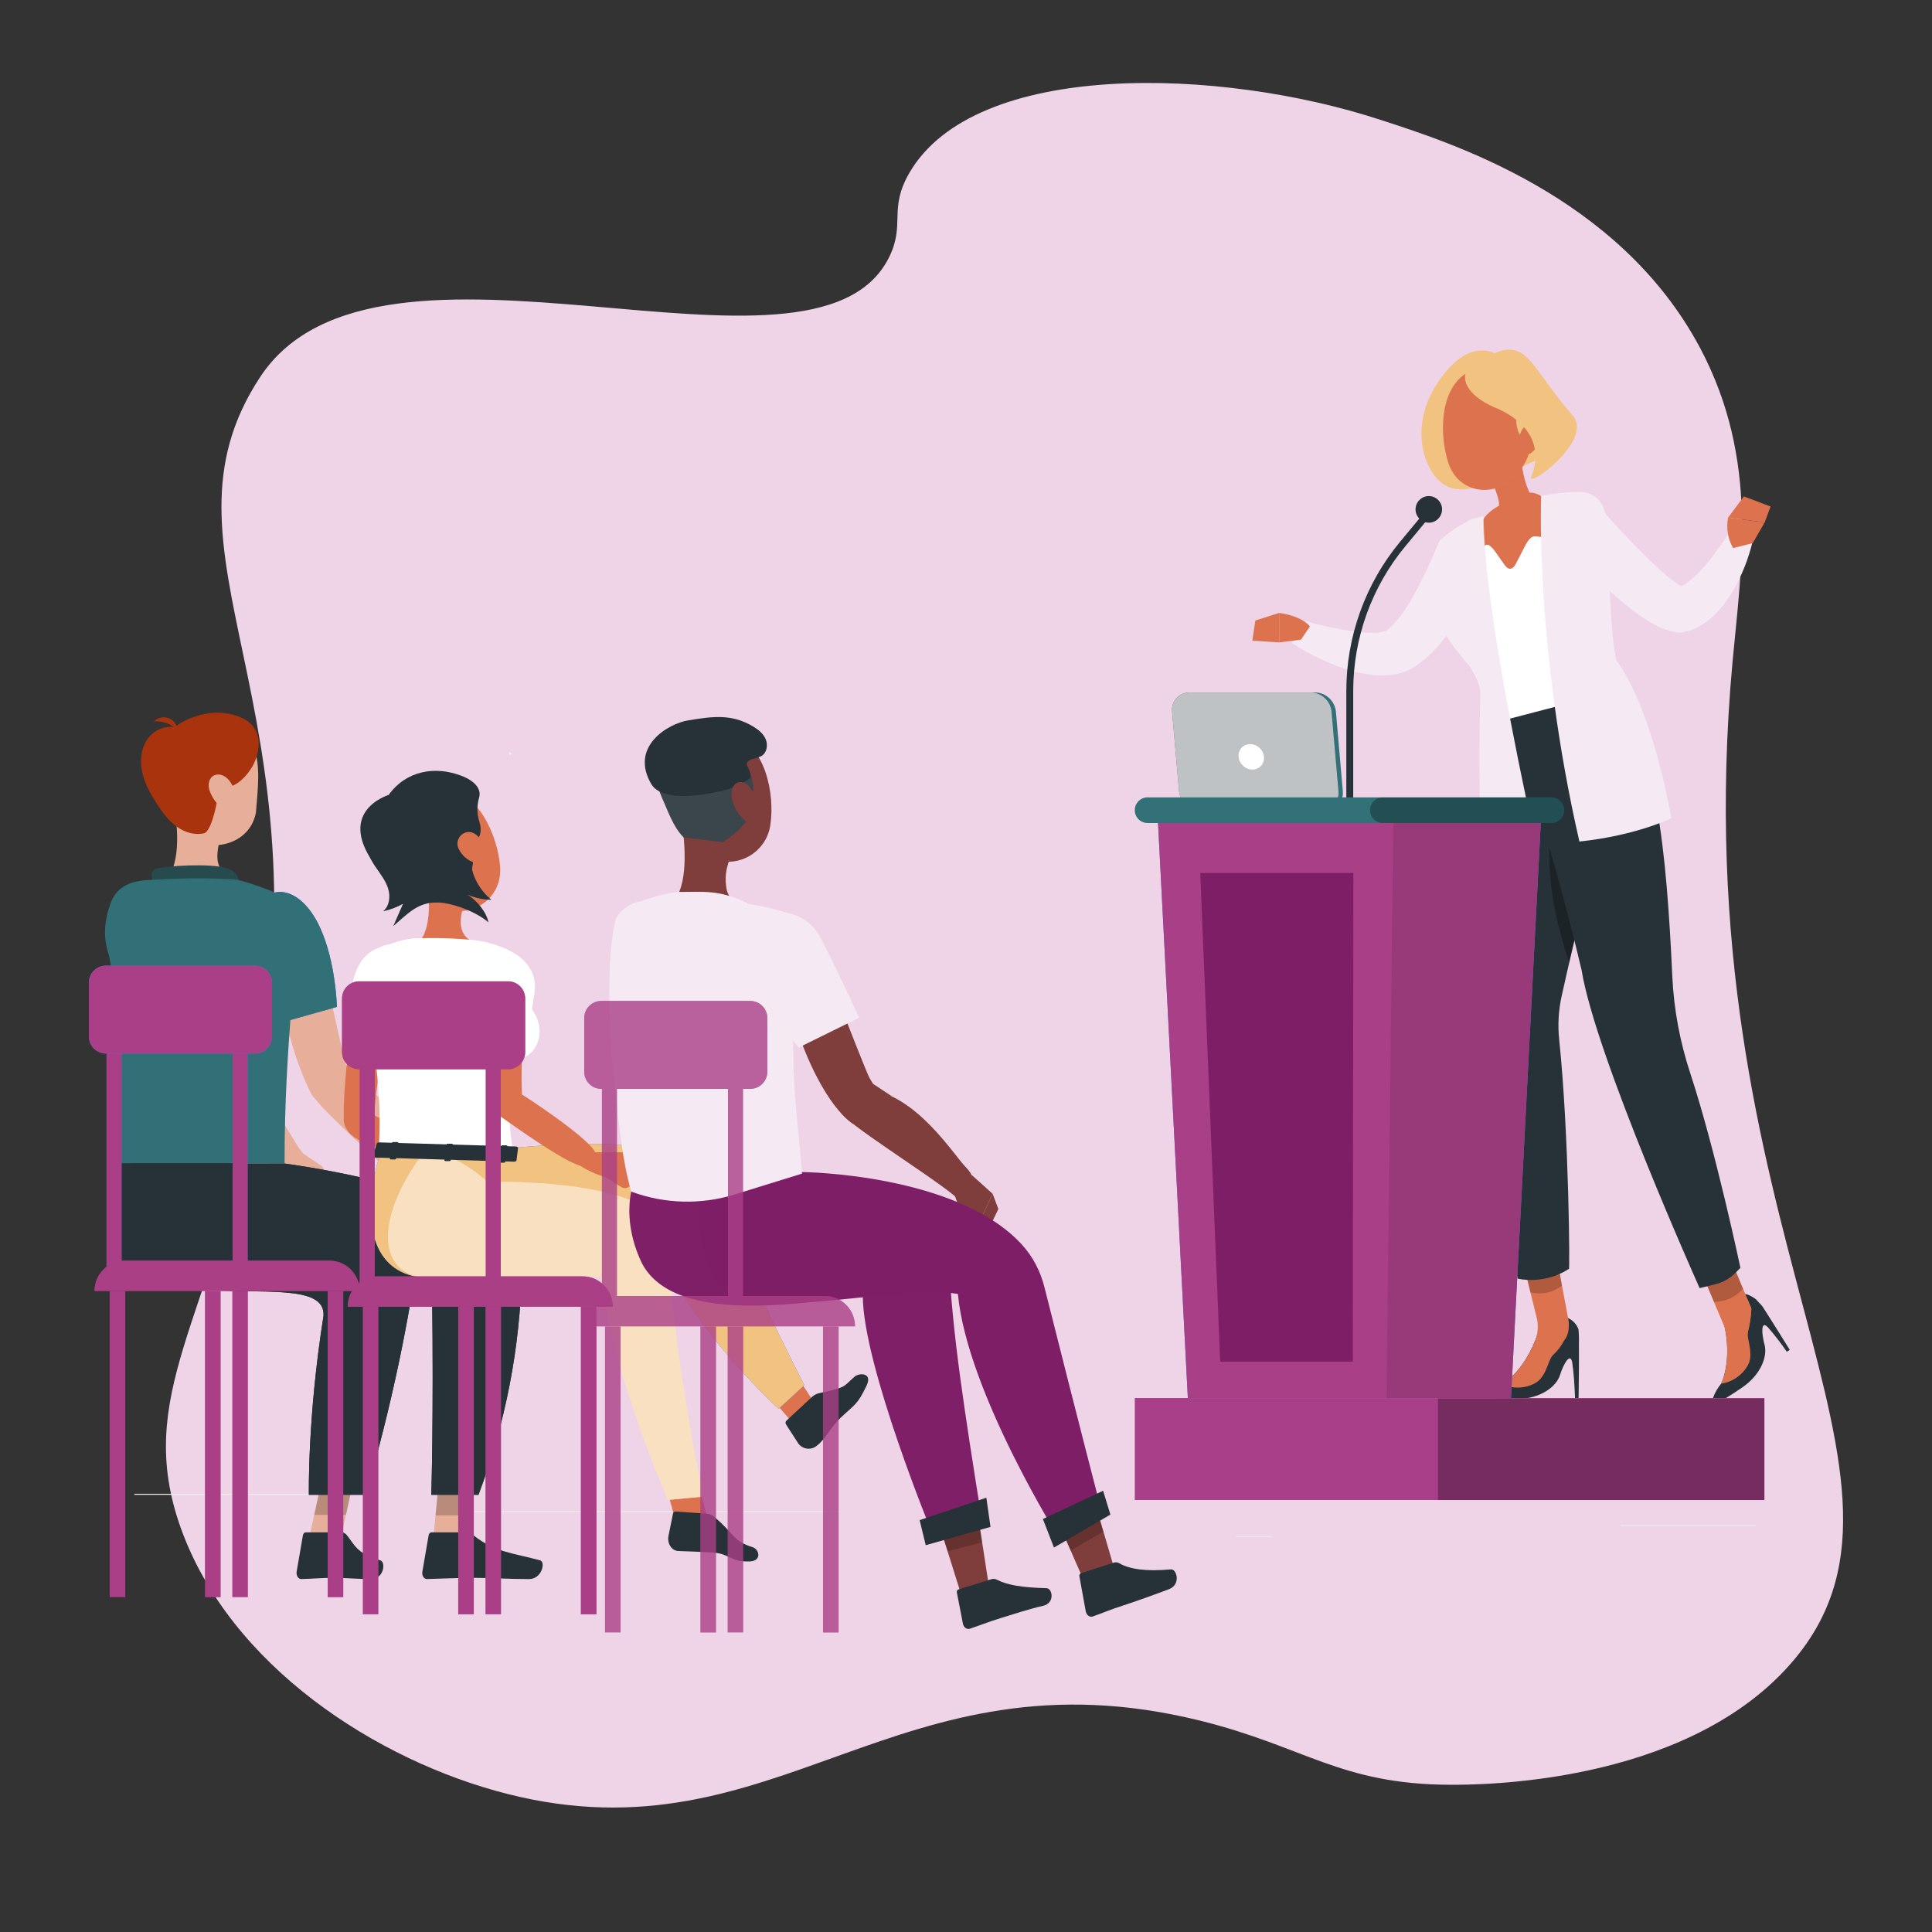
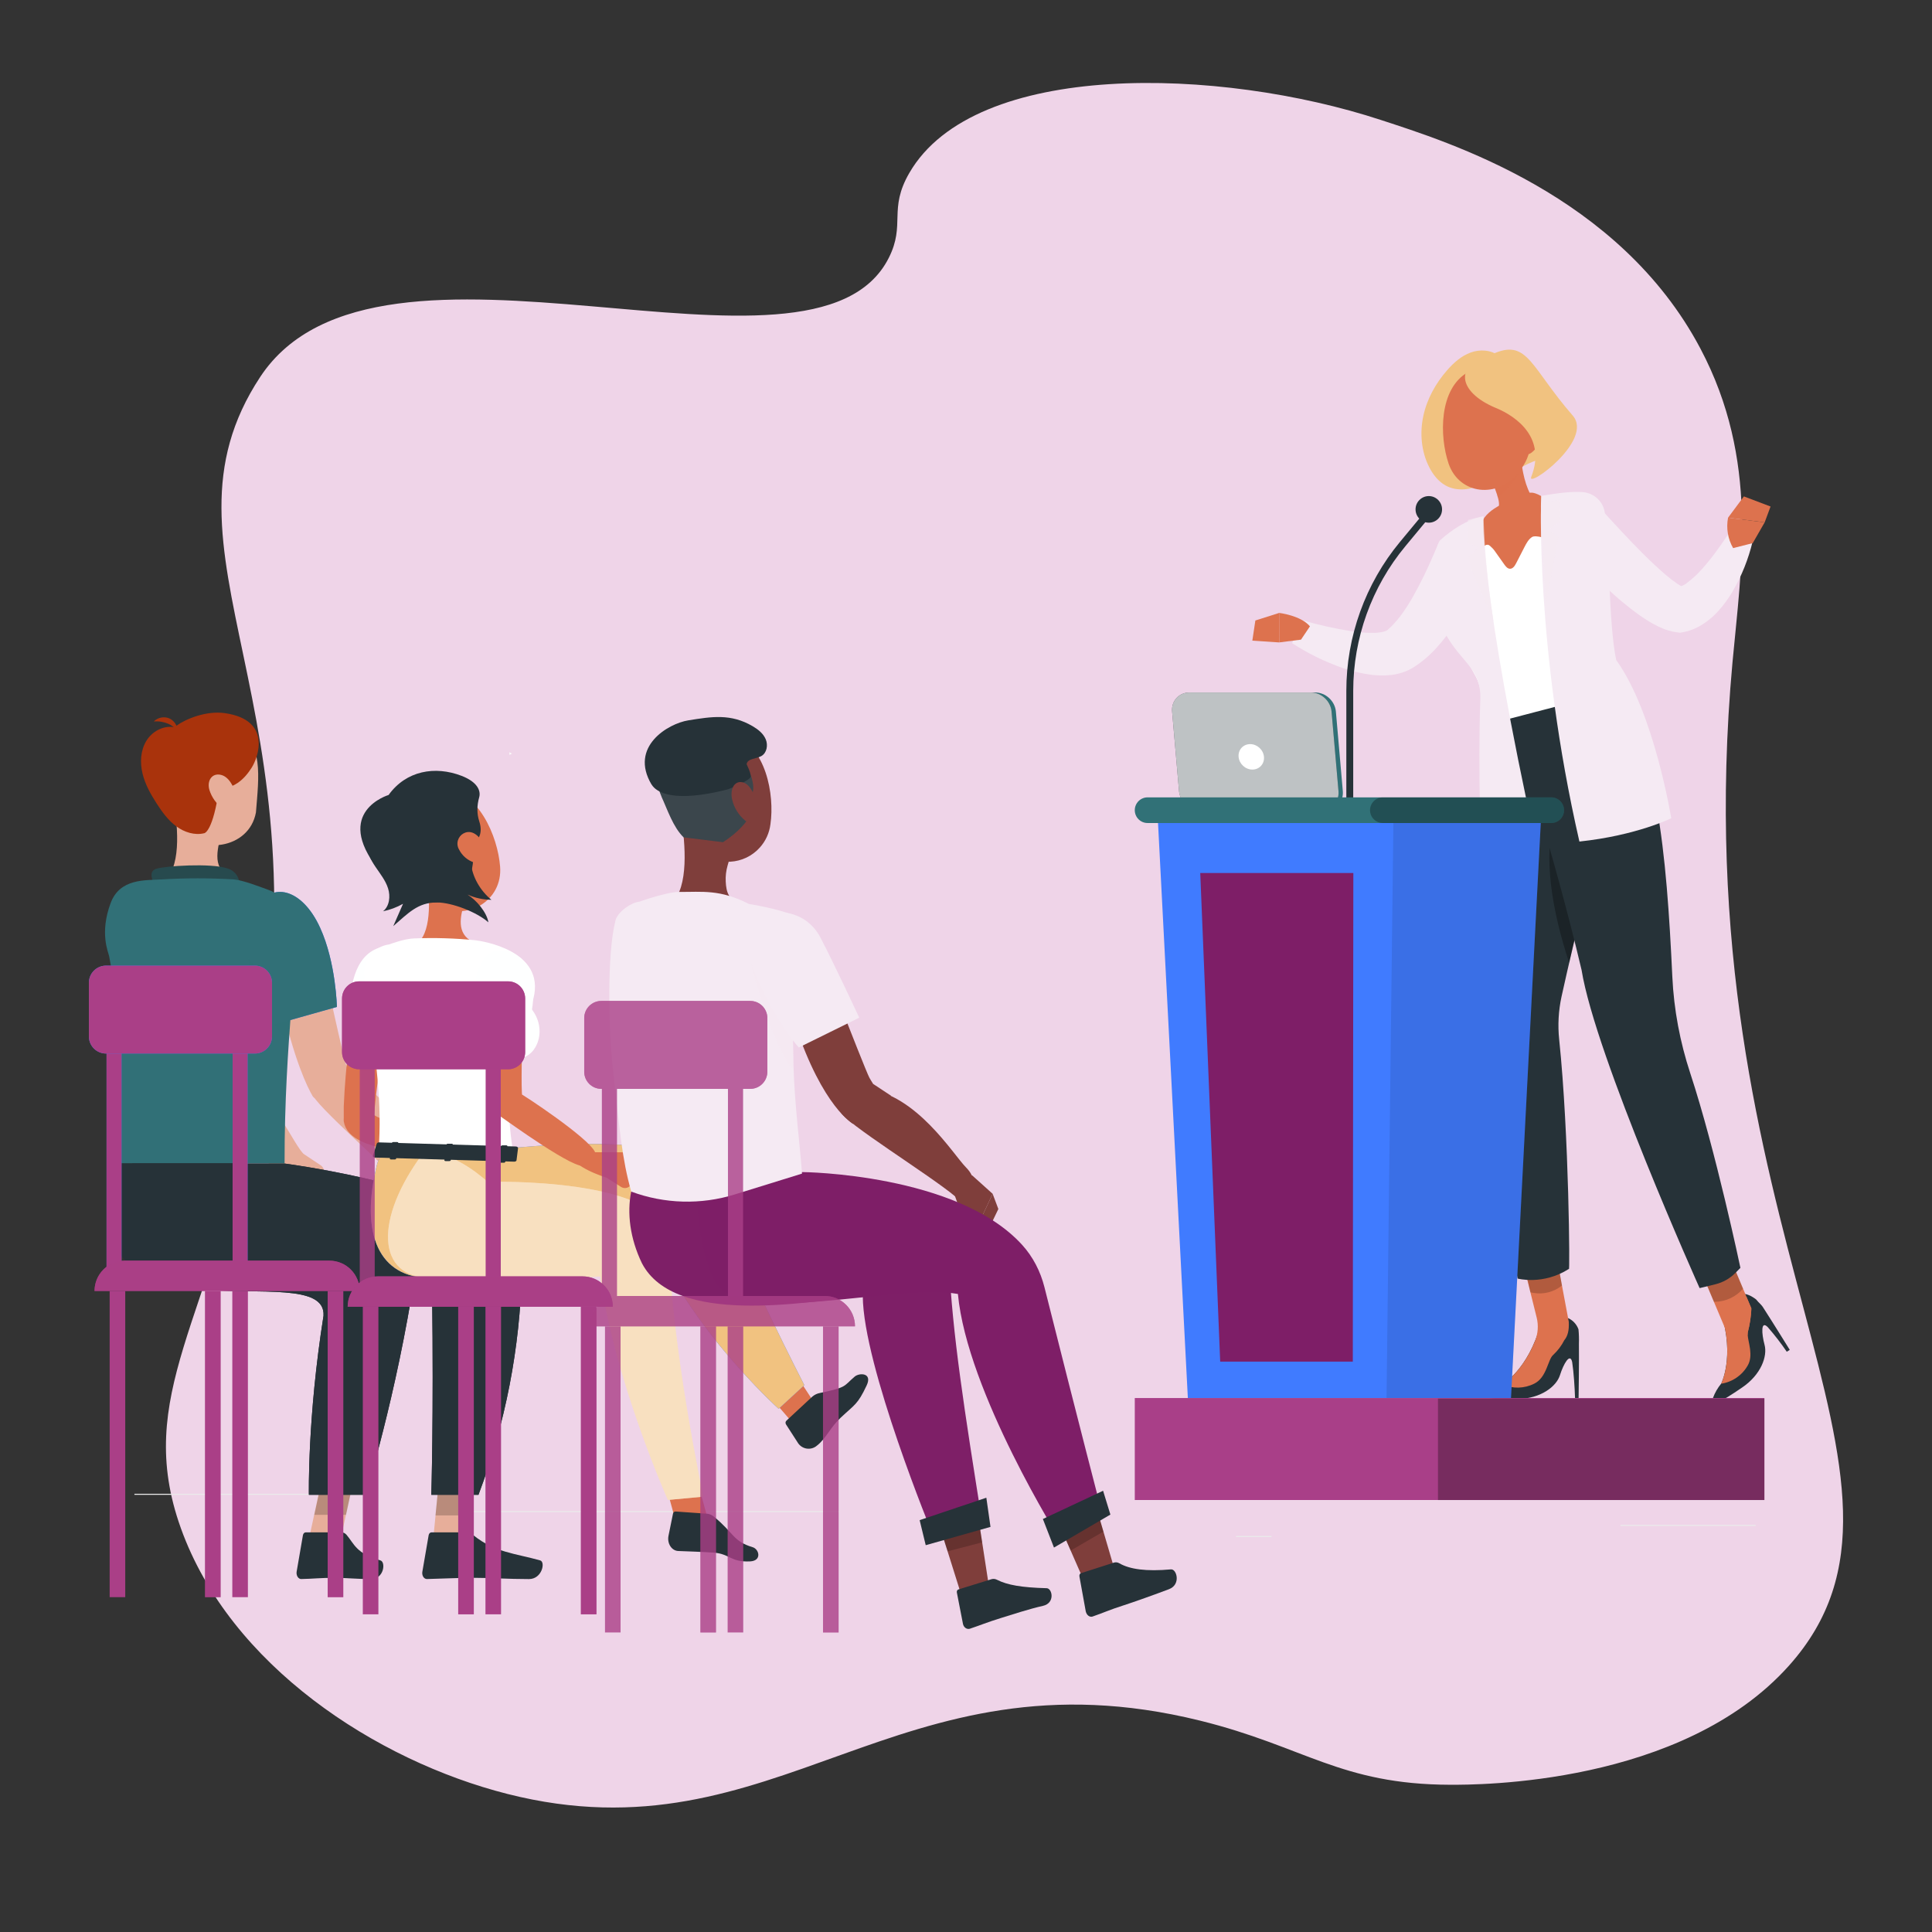
<svg xmlns="http://www.w3.org/2000/svg" width="326" height="326" viewBox="0 0 326 326" fill="none">
  <rect x="0" y="0" width="326" height="326" fill="#333333" stroke="none" />
  <path d="M149.974 43.505C137.237 68.775 63.891 33.298 43.908 63.602C24.316 93.313 56.294 118.423 42.877 186.243C35.663 222.718 22.466 235.414 30.52 257.87C38.829 281.037 63.477 297.085 85.613 302.702C131.276 314.287 151.17 277.653 202.491 290.334C220.152 294.698 226.164 301.104 244.712 301.156C249.154 301.168 283.77 301.296 301.864 281.059C329.937 249.664 283.527 208.091 292.337 111.748C293.81 95.645 296.861 77.622 286.932 58.834C273.173 32.797 244.2 23.92 233.034 20.253C205.874 11.333 164.509 10.055 153.438 29.183C149.859 35.367 152.84 37.82 149.974 43.505Z" fill="#EFD4E8" />
  <g clip-path="url(#clip0_499_2861)">
    <path d="M296.239 257.306H273.442V257.479H296.239V257.306Z" fill="#EBEBEB" />
    <path d="M214.552 259.177H208.57V259.35H214.552V259.177Z" fill="#EBEBEB" />
    <path d="M272.754 250.891H259.546V251.064H272.754V250.891Z" fill="#EBEBEB" />
    <path d="M52.409 252.058H22.682V252.231H52.409V252.058Z" fill="#EBEBEB" />
    <path d="M62.899 252.058H58.542V252.231H62.899V252.058Z" fill="#EBEBEB" />
    <path d="M141.544 254.972H77.064V255.145H141.544V254.972Z" fill="#EBEBEB" />
    <path d="M85.943 126.927C85.964 127.079 85.978 127.238 85.978 127.39C86.088 127.307 86.226 127.231 86.391 127.176C86.246 127.086 86.095 127.003 85.943 126.927Z" fill="#FAFAFA" />
    <path d="M249.868 96.551C249.703 97.013 249.572 97.352 249.414 97.752C249.256 98.146 249.104 98.498 248.946 98.864C248.629 99.603 248.278 100.328 247.927 101.039C247.204 102.496 246.392 103.905 245.497 105.265C244.575 106.695 243.536 108.041 242.4 109.298C241.794 109.975 241.14 110.603 240.445 111.19C240.094 111.494 239.702 111.77 239.316 112.067L238.697 112.488L238.291 112.737C238.139 112.834 237.988 112.903 237.837 112.985C236.763 113.51 235.6 113.835 234.402 113.925C233.438 114.007 232.461 113.987 231.497 113.876C229.804 113.662 228.145 113.269 226.535 112.709C223.541 111.66 220.684 110.258 218.021 108.525L219.817 104.699C222.529 105.459 225.275 106.066 228.056 106.515C229.316 106.715 230.596 106.805 231.869 106.785C232.385 106.785 232.902 106.715 233.404 106.598C233.7 106.543 233.975 106.419 234.216 106.246V106.211L234.271 106.156L234.547 105.914C234.732 105.735 234.925 105.562 235.125 105.334C235.503 104.934 235.882 104.485 236.254 104.009C237.018 102.98 237.727 101.909 238.36 100.791C239.014 99.624 239.654 98.429 240.246 97.2C240.549 96.62 240.824 95.957 241.12 95.336L241.54 94.403L242.648 91.848L249.875 96.558L249.868 96.551Z" fill="#F5EAF3" />
    <path d="M219.528 107.931L215.846 108.4V103.422C215.846 103.422 219.501 103.85 221.035 105.687L219.528 107.931Z" fill="#DD724E" />
    <path d="M211.316 108.103L211.826 104.699L215.852 103.422L215.839 108.4L211.316 108.103Z" fill="#DD724E" />
    <path d="M289.046 235.872C289.369 235.002 289.831 234.194 290.423 233.476C290.423 233.476 292.735 229.015 290.423 221.557L293.74 218.333C294.642 218.188 295.592 218.705 296.314 219.258C296.817 219.9 297.189 220.066 297.602 220.77C298.978 222.897 302 227.772 302 227.772L301.497 228.09C300.513 226.647 299.446 225.266 298.297 223.947C297.099 222.724 297.23 225.003 297.746 226.923C298.262 228.842 297.161 231.957 293.96 234.125C290.251 236.666 288.592 237.502 289.046 235.879V235.872Z" fill="#263238" />
    <path d="M294.897 225.224C294.959 226.508 295.929 228.725 294.869 230.472C293.919 232.102 292.281 233.207 290.423 233.483C290.423 233.483 292.233 230.009 291.056 224.064C290.905 223.277 290.691 222.441 290.423 221.564C290.423 221.564 293.321 219.189 294.69 218.809L295.516 220.763C295.489 222.131 295.213 223.67 294.945 224.685C294.897 224.837 294.883 225.017 294.897 225.224Z" fill="#DD724E" />
    <path d="M295.516 220.763C295.489 222.131 295.213 223.67 294.945 224.685C294.897 224.837 294.883 225.017 294.897 225.224L292.116 226.571L291.056 224.064L287.291 215.135L292.15 212.781L294.69 218.809L295.516 220.763Z" fill="#DD724E" />
    <path opacity="0.2" d="M292.15 212.781L287.291 215.129L289.204 219.665H289.266C291.125 219.665 292.901 218.857 294.119 217.449L292.15 212.781Z" fill="black" />
    <path d="M251.08 234.857C251.823 234.305 252.649 233.876 253.53 233.593C253.53 233.593 257.873 231.087 259.931 223.553L264.543 222.386C265.383 222.752 266.036 223.442 266.346 224.306C266.429 225.12 266.449 225.935 266.422 226.75C266.463 229.298 266.367 235.9 266.367 235.9H265.768C265.713 234.159 265.548 231.563 265.286 229.844C264.935 228.166 263.82 230.148 263.221 232.046C262.623 233.945 260.028 235.969 256.159 236.065C251.637 236.162 249.799 235.962 251.08 234.857Z" fill="#263238" />
    <path d="M263.965 226.122C263.49 227.061 262.85 227.91 262.072 228.635C261.177 229.388 261.012 232.426 258.892 233.469C257.213 234.318 255.244 234.367 253.53 233.6C253.53 233.6 256.807 231.708 259.016 226.274C259.525 225.017 259.622 223.622 259.291 222.31L257.178 213.803L262.788 212.788L264.708 223.028C264.791 224.499 264.516 225.473 263.965 226.129V226.122Z" fill="#DD724E" />
-     <path opacity="0.2" d="M256.572 210.543L258.238 218.07L258.734 218.16C260.447 218.464 262.209 218.008 263.565 216.91L262.251 209.611L256.565 210.543H256.572Z" fill="black" />
+     <path opacity="0.2" d="M256.572 210.543L258.238 218.07L258.734 218.16C260.447 218.464 262.209 218.008 263.565 216.91L262.251 209.611L256.565 210.543H256.572" fill="black" />
    <path d="M269.684 91.268C269.67 91.054 269.642 90.833 269.608 90.619C268.975 86.773 265.354 84.17 261.521 84.798H261.397C260.922 84.881 260.44 84.964 259.965 85.067C256.709 85.654 253.502 86.469 250.363 87.512C249.826 87.678 249.283 87.885 248.746 88.092C248.023 88.375 247.3 88.672 246.612 88.962C243.37 90.329 241.636 93.892 242.551 97.297C243.528 100.936 244.836 106.771 249.2 114.484C250.205 116.259 250.522 119.932 251.403 122.142L272.547 116.763L272.582 116.804C271.198 110.154 270.214 98.726 269.677 91.261L269.684 91.268Z" fill="white" />
    <path opacity="0.8" d="M269.684 91.268C269.67 91.054 269.642 90.833 269.608 90.619C268.975 86.773 265.354 84.17 261.521 84.798H261.397C260.922 84.881 260.44 84.964 259.965 85.067C256.709 85.654 253.502 86.469 250.363 87.512C249.826 87.678 249.283 87.885 248.746 88.092C248.023 88.375 247.3 88.672 246.612 88.962C243.37 90.329 241.636 93.892 242.551 97.297C243.549 101.005 245.648 105.314 249.345 114.857C250.026 116.611 250.604 120.133 251.403 122.142L272.547 116.763L272.582 116.804C271.198 110.154 270.214 98.726 269.677 91.261L269.684 91.268Z" fill="white" />
    <path d="M251.41 122.142C251.41 122.142 249.476 148.182 249.428 169.243C249.393 185.988 256.084 215.743 256.084 215.743C256.084 215.743 260.372 216.903 264.729 214.113C264.908 215.356 264.77 191.485 263.091 175.396C262.836 172.979 262.974 170.534 263.49 168.159C268.342 146.014 274.929 125.505 268.397 117.702L251.417 122.142H251.41Z" fill="#263238" />
    <path d="M249.757 88.824C249.365 90.246 248.835 92.788 249.496 93.754C249.544 93.202 250.556 91.324 251.416 92.104C251.692 92.353 251.96 92.608 252.173 92.905C252.724 93.685 253.275 94.466 253.832 95.246C254.073 95.584 254.376 95.964 254.789 95.971C255.284 95.978 255.608 95.474 255.835 95.032C256.303 94.12 256.771 93.209 257.239 92.297C257.563 91.669 257.914 91.006 258.506 90.619C259.098 90.233 261.348 90.854 261.741 91.441C261.72 89.818 261.92 86.352 261.741 85.413C261.562 84.474 259.6 83.286 258.657 83.148C258.031 83.058 257.411 83.314 256.833 83.583C254.28 84.75 250.59 85.786 249.757 88.824Z" fill="#DD724E" />
    <path opacity="0.3" d="M262.34 137.706L270.902 132.237C270.111 140.593 267.385 151.172 264.776 162.455C261.899 153.741 260.323 144.57 262.34 137.713V137.706Z" fill="black" />
    <path d="M255.265 122.625C255.265 122.625 262.127 143.541 266.869 163.67C269.21 178.192 286.789 217.352 286.789 217.352L289.459 216.703C290.726 216.392 291.882 215.736 292.805 214.811L293.672 213.934C293.672 213.934 289.508 194.143 285.213 181.106C283.478 175.837 282.446 170.362 282.184 164.817C281.22 144.253 279.569 124.276 271.584 117.792L255.258 122.639L255.265 122.625Z" fill="#263238" />
    <path d="M260.052 83.675C260.052 83.675 258.985 109.223 266.504 142C276.171 140.976 282 138.067 282 138.067C282 138.067 279.129 120.231 272.712 111.376C271.373 105.01 271.61 91.303 270.758 86.339C270.442 84.551 268.932 83.198 267.084 83.037C265.222 82.883 262.659 83.233 260.052 83.668V83.675Z" fill="#F5EAF3" />
    <path d="M250.253 87.174C250.253 87.174 249.606 99.106 259.36 143.279C256.427 145.026 249.957 144.791 249.957 144.791C249.957 144.791 249.352 129.945 249.785 118.047C249.999 112.26 245.793 111.611 243.136 105.362C241.629 98.043 242.035 92.014 243.04 91.123C244.651 89.68 247.321 87.684 250.253 87.167V87.174Z" fill="#F5EAF3" />
    <path opacity="0.7" d="M260.31 84.798C260.31 84.798 260.372 95.073 260.888 102.572C261.411 97.228 263.028 92.056 262.905 90.378C262.347 90.115 261.81 89.811 261.301 89.473C261.872 88.948 262.505 88.493 263.18 88.12C263.18 87.353 263.18 84.563 263.049 84.342C261.569 84.55 260.303 84.798 260.303 84.798H260.31Z" fill="#F5EAF3" />
    <path opacity="0.7" d="M250.343 87.077C250.343 87.077 250.302 93.526 251.988 104.803C250.116 100.142 247.762 95.722 247.872 93.934C248.698 93.167 249.414 92.339 249.414 92.339C248.849 92.021 248.237 91.814 247.597 91.71C247.562 90.385 247.597 89.052 247.707 87.733C249.132 87.339 250.343 87.084 250.343 87.084V87.077Z" fill="#F5EAF3" />
    <path d="M270.008 85.758C271.178 87.035 272.403 88.382 273.628 89.687C274.853 90.999 276.086 92.297 277.331 93.526C278.577 94.755 279.844 95.957 281.096 97.02C281.716 97.552 282.342 98.029 282.92 98.422C283.203 98.623 283.471 98.781 283.684 98.906C283.898 99.03 284.049 99.071 283.96 99.071H282.879C283.554 99.016 284.194 98.754 284.71 98.312C285.618 97.635 286.444 96.869 287.188 96.019C288.034 95.073 288.833 94.086 289.576 93.057C290.347 92.021 291.111 90.882 291.82 89.839L295.723 91.413C295.372 92.864 294.917 94.293 294.367 95.674C293.809 97.083 293.142 98.443 292.378 99.748C291.558 101.177 290.554 102.496 289.39 103.677C288.702 104.354 287.938 104.955 287.119 105.459C286.148 106.06 285.068 106.481 283.946 106.681L283.485 106.764L282.872 106.681C282.06 106.564 281.262 106.343 280.511 106.025C279.933 105.783 279.376 105.514 278.832 105.203C277.889 104.665 276.98 104.071 276.113 103.422C274.516 102.241 272.988 100.97 271.529 99.617C270.097 98.312 268.734 96.951 267.413 95.577C266.091 94.21 264.832 92.815 263.572 91.296L270.015 85.744L270.008 85.758Z" fill="#F5EAF3" />
    <path d="M292.44 92.484C291.552 90.93 291.249 89.114 291.586 87.353L297.767 88.14L295.751 91.648L292.44 92.484Z" fill="#DD724E" />
    <path d="M297.767 88.14L291.586 87.353L294.257 83.762L298.758 85.468L297.767 88.14Z" fill="#DD724E" />
    <path d="M256.829 78.79C257.264 81.442 258.116 84.094 259.718 85.054C259.718 85.054 261.468 87.084 256.252 91.455C255.394 92.242 254.1 93.091 253.242 92.304C251.446 90.606 251.345 88.955 251.553 87.906C251.667 87.325 252.009 86.835 252.404 86.407C253.544 85.192 252.713 83.894 251.365 79.868L253.805 78.121C254.362 77.34 255.421 77.175 256.178 77.748C256.514 78.003 256.748 78.369 256.829 78.79Z" fill="#DD724E" />
    <path opacity="0.2" d="M253.812 78.093C254.368 77.32 255.434 77.154 256.185 77.727C256.46 77.934 256.661 78.217 256.775 78.549C255.984 80.717 254.569 82.582 252.713 83.894C252.558 82.823 251.7 81.787 251.271 80.807C251.131 80.482 251.539 80.165 251.365 79.854L253.805 78.093H253.812Z" fill="#DD724E" />
    <path d="M252.931 60.077C251.63 59.021 249.737 58.91 248.161 59.483C246.585 60.056 245.284 61.21 244.183 62.473C242.248 64.683 240.775 67.335 240.163 70.207C239.55 73.08 239.819 76.18 241.147 78.797C241.78 80.054 242.682 81.221 243.914 81.912C245.841 82.989 248.333 82.692 250.226 81.553C252.119 80.413 253.481 78.549 254.466 76.567C255.753 73.978 257.776 67.625 255.209 63.047C253.991 60.864 252.931 60.07 252.931 60.07V60.077Z" fill="#F1C280" />
    <path d="M257.831 78.266C255.553 79.35 254.342 80.275 253.77 79.847C253.041 79.295 254.92 76.318 255.03 75.407C255.264 73.48 256.29 71.637 257.9 70.566C259.511 69.496 261.7 69.289 263.413 70.173C264.398 70.684 265.244 71.609 265.499 72.714C265.761 73.846 264.818 74.634 264.04 75.352C262.333 76.926 259.931 77.264 257.831 78.259V78.266Z" fill="#F1C280" />
    <path d="M258.3 68.902C258.493 74.288 258.685 76.567 256.304 79.633C252.718 84.246 246.227 83.445 244.438 78.245C242.848 73.57 242.799 65.546 247.721 62.791C252.642 60.029 258.1 63.509 258.3 68.902Z" fill="#DD724E" />
-     <path d="M256.359 69.151C255.306 69.758 255.774 74.813 258.341 74.461C260.909 74.109 259.814 67.155 256.359 69.151Z" fill="#F1C280" />
    <path d="M259.958 73.736C259.814 74.772 259.277 75.711 258.458 76.353C257.364 77.195 256.345 76.339 256.255 75.027C256.173 73.832 256.634 72.003 257.921 71.671C259.208 71.347 260.137 72.458 259.965 73.729L259.958 73.736Z" fill="#DD724E" />
    <path d="M252.297 59.559C245.07 61.299 245.91 66.14 252.414 68.84C256.021 70.325 260.929 73.971 258.375 80.475C257.563 82.547 269.016 74.295 265.375 70.118C258.375 62.08 257.811 57.308 252.297 59.552V59.559Z" fill="#F1C280" />
    <path d="M223.658 136.712H203.167C201.398 136.712 199.835 135.269 199.677 133.494L198.507 120.064C198.349 118.289 199.663 116.846 201.432 116.846H221.923C223.692 116.846 225.254 118.289 225.413 120.064L226.583 133.494C226.741 135.269 225.426 136.712 223.658 136.712Z" fill="#317177" />
    <path d="M222.928 136.712H202.437C200.668 136.712 199.106 135.269 198.948 133.494L197.778 120.064C197.619 118.289 198.934 116.846 200.703 116.846H221.194C222.962 116.846 224.525 118.289 224.683 120.064L225.853 133.494C226.012 135.269 224.697 136.712 222.928 136.712Z" fill="#263238" />
    <path opacity="0.7" d="M222.928 136.712H202.437C200.668 136.712 199.106 135.269 198.948 133.494L197.778 120.064C197.619 118.289 198.934 116.846 200.703 116.846H221.194C222.962 116.846 224.525 118.289 224.683 120.064L225.853 133.494C226.012 135.269 224.697 136.712 222.928 136.712Z" fill="white" />
    <path d="M213.278 127.708C213.381 128.895 212.507 129.855 211.323 129.855C210.139 129.855 209.1 128.895 208.997 127.708C208.893 126.52 209.767 125.56 210.951 125.56C212.135 125.56 213.175 126.52 213.278 127.708Z" fill="white" />
    <path d="M228.338 136.712H227.175V116.576C227.175 107.413 230.389 98.478 236.233 91.434L241.863 84.639L242.758 85.385L237.128 92.18C231.456 99.016 228.338 107.682 228.338 116.576V136.712Z" fill="#263238" />
    <path d="M243.329 85.951C243.329 87.194 242.324 88.196 241.092 88.196C239.86 88.196 238.855 87.187 238.855 85.951C238.855 84.715 239.86 83.707 241.092 83.707C242.324 83.707 243.329 84.715 243.329 85.951Z" fill="#263238" />
    <path d="M195.402 138.873H259.985L254.961 235.9H200.434L195.402 138.873Z" fill="#407BFF" />
-     <path d="M195.402 138.873H259.985L254.961 235.9H200.434L195.402 138.873Z" fill="#A93F86" />
    <path opacity="0.1" d="M235.117 138.873H259.986L254.961 235.9H233.961L235.117 138.873Z" fill="black" />
    <path d="M205.892 229.754H228.269L228.358 147.312H202.526L205.892 229.754Z" fill="#7E1E67" />
    <path d="M261.755 138.873H193.634C192.443 138.873 191.486 137.907 191.479 136.712C191.479 135.518 192.443 134.551 193.634 134.544H261.755C262.946 134.544 263.909 135.518 263.916 136.712C263.916 137.907 262.946 138.873 261.755 138.873Z" fill="#317177" />
    <path opacity="0.3" d="M261.755 138.873H233.335C232.144 138.873 231.181 137.907 231.174 136.712C231.174 135.518 232.144 134.551 233.335 134.544H261.755C262.946 134.544 263.909 135.518 263.916 136.712C263.916 137.907 262.946 138.873 261.755 138.873Z" fill="black" />
    <path d="M297.718 235.9H191.479V253.108H297.718V235.9Z" fill="#A93F88" />
    <path opacity="0.3" d="M297.718 235.996H242.641V253.115H297.718V235.996Z" fill="black" />
    <path d="M29.172 134.641C29.943 138.57 30.707 145.772 27.968 148.396C27.968 148.396 29.041 152.38 36.324 152.38C44.329 152.38 40.151 148.396 40.151 148.396C35.78 147.346 36.482 144.094 37.246 141.042L29.172 134.641Z" fill="#E7AE9A" />
    <path d="M28.746 128.232C28.319 133.55 27.796 136.643 30.061 139.723C33.468 144.37 42.023 143.39 43.187 137.085C43.668 131.022 44.515 125.312 39.676 122.48C36.228 120.436 31.782 121.576 29.737 125.035C29.166 126.009 28.822 127.107 28.746 128.232Z" fill="#E7AE9A" />
    <path d="M42.436 129.586C41.83 130.532 41.066 131.457 40.123 132.092C39.607 132.438 39.056 132.728 38.444 132.845C38.058 132.921 37.04 132.548 36.992 132.894C35.966 140.337 34.493 140.586 34.493 140.586C32.862 141 31.1 140.434 29.744 139.433C28.388 138.432 27.376 137.037 26.46 135.621C25.442 134.04 24.492 132.369 24.052 130.532C23.604 128.702 23.7 126.672 24.671 125.049C25.614 123.461 27.507 122.391 29.324 122.701C29.042 122.473 28.732 122.273 28.395 122.128C27.72 121.838 26.832 121.652 25.951 121.741C26.598 121.072 27.665 120.851 28.525 121.203C29.083 121.438 29.53 121.9 29.771 122.453C31.306 121.341 34.775 119.877 37.941 120.333C45.898 121.465 43.592 127.791 42.436 129.586Z" fill="#A9330C" />
    <path d="M35.332 133.287C35.725 134.551 36.516 135.656 37.59 136.422C39.015 137.416 40.02 136.367 39.882 134.779C39.744 133.335 38.85 131.126 37.301 130.753C35.752 130.373 34.885 131.754 35.332 133.287Z" fill="#E7AE9A" />
    <path d="M47.377 168.822C46.93 167.006 46.524 165.19 46.152 163.367C45.788 161.53 45.437 159.734 45.161 157.829L52.725 156.634C53.345 160.059 54.728 163.781 55.499 167.227C56.27 170.665 58.081 178.814 58.37 179.601C58.507 180.008 58.679 180.354 58.838 180.733L61.501 183.171L53.724 185.339C53.352 185.443 52.946 185.284 52.753 184.952C51.9 183.502 49.642 178.986 47.384 168.829L47.377 168.822Z" fill="#E7AE9A" />
    <path d="M68.605 198.929L69.141 201.063L70.8 203.065L76.486 201.919C76.486 201.919 76.059 200.338 75.371 198.956C75.267 198.742 75.102 198.57 74.903 198.439L71.213 195.987L68.598 198.929H68.605Z" fill="#E7AE9A" />
    <path d="M73.05 204.605L77.249 203.714L76.471 201.905L70.807 203.065L73.05 204.605Z" fill="#E7AE9A" />
    <path d="M69.582 201.636C69.906 202.002 69.555 201.132 70.002 201.318C71.358 201.87 72.941 197.589 71.97 196.491C69.527 193.708 65.845 183.703 57.523 181.307C56.449 180.996 55.245 181.244 54.267 181.79C53.29 182.335 52.567 183.42 52.684 184.531C52.863 186.258 65.81 197.347 69.582 201.636Z" fill="#E7AE9A" />
    <path d="M43.186 153.409C40.908 157.891 45.595 173.075 45.595 173.075L56.849 169.906C56.849 169.906 56.691 162.407 54.027 156.572C51.005 149.894 45.691 148.548 43.179 153.409H43.186Z" fill="#407BFF" />
    <path d="M26.557 166.985C26.11 165.169 25.704 163.353 25.332 161.53C24.967 159.693 24.616 157.898 24.341 155.992L31.905 154.797C32.525 158.222 33.908 161.944 34.679 165.39C35.45 168.829 37.26 176.977 37.549 177.764C37.687 178.172 37.859 178.517 38.017 178.897L40.681 181.334L32.903 183.502C32.532 183.606 32.126 183.447 31.933 183.116C31.079 181.666 28.822 177.15 26.564 166.992L26.557 166.985Z" fill="#E7AE9A" />
    <path d="M47.777 197.092L48.314 199.226L49.973 201.228L55.658 200.082C55.658 200.082 55.232 198.501 54.543 197.12C54.44 196.906 54.275 196.733 54.075 196.602L50.386 194.15L47.77 197.092H47.777Z" fill="#E7AE9A" />
    <path d="M52.23 202.775L56.429 201.877L55.644 200.068L49.98 201.228L52.23 202.775Z" fill="#E7AE9A" />
    <path d="M48.762 199.799C49.085 200.165 48.734 199.295 49.182 199.481C50.538 200.034 52.121 195.752 51.15 194.648C48.707 191.865 45.024 181.859 36.703 179.463C35.629 179.152 34.425 179.401 33.447 179.946C32.47 180.492 31.747 181.576 31.864 182.688C32.043 184.414 44.99 195.504 48.762 199.792V199.799Z" fill="#E7AE9A" />
    <path d="M26.233 149.763C25.655 148.499 25.029 147.056 26.33 146.607C27.768 146.11 35.642 145.599 38.354 146.531C39.841 146.939 40.722 148.479 40.316 149.97C40.316 149.991 40.309 150.005 40.302 150.026L26.233 149.763Z" fill="#274A4E" />
    <path d="M49.443 156.296C50.53 161.806 47.99 174.919 48.018 196.325H19.364C19.178 191.996 22.31 181.748 18.414 161.336C18.29 160.673 16.769 157.476 18.669 152.38C20.224 148.209 24.464 148.562 27.279 148.389C31.334 148.147 35.408 148.147 39.462 148.389C41.121 148.555 43.73 149.59 45.375 150.184C47.949 151.11 48.913 153.602 49.443 156.296Z" fill="#317077" />
    <path opacity="0.2" d="M41.857 161.785C42.608 166.322 45.567 172.316 48.527 175.838C48.644 173.262 48.899 170.576 48.892 168.511L41.857 161.792V161.785Z" fill="#317077" />
    <path d="M43.186 153.409C40.908 157.891 45.595 173.075 45.595 173.075L56.849 169.906C56.849 169.906 56.691 162.407 54.027 156.572C51.005 149.894 45.691 148.548 43.179 153.409H43.186Z" fill="#317077" />
    <path d="M72.976 260.98H78.331L79.549 248.529H74.194L72.976 260.98Z" fill="#E7AE9A" />
    <path opacity="0.2" d="M79.467 249.289L78.847 255.704H73.485L74.112 249.289H79.467Z" fill="black" />
    <path d="M51.852 260.98H57.206L59.898 248.529H54.543L51.852 260.98Z" fill="#E7AE9A" />
    <g opacity="0.2">
      <path d="M54.425 249.199H59.781L58.39 255.614H53.035L54.425 249.199Z" fill="black" />
    </g>
    <path d="M78.633 258.57H72.79C72.569 258.57 72.377 258.77 72.328 259.053L71.268 265.199C71.172 265.744 71.427 266.283 71.847 266.414C71.909 266.435 71.977 266.442 72.039 266.442C74.145 266.4 77.195 266.235 79.845 266.235C82.949 266.235 85.626 266.449 89.26 266.449C91.463 266.449 92.076 263.562 91.153 263.3C86.962 262.112 83.541 261.988 79.92 259.081C79.535 258.756 79.088 258.577 78.633 258.563V258.57Z" fill="#263238" />
    <path d="M57.585 258.57H51.569C51.349 258.57 51.163 258.77 51.115 259.053L50.055 265.199C49.966 265.751 50.234 266.297 50.661 266.421C50.716 266.435 50.778 266.442 50.84 266.442C52.939 266.4 53.965 266.235 56.608 266.235C58.239 266.235 60.325 266.449 62.575 266.449C64.826 266.449 65.115 263.562 64.193 263.3C60.063 262.126 59.781 260.51 58.459 258.963C58.218 258.694 57.902 258.549 57.585 258.563V258.57Z" fill="#263238" />
    <path d="M39.428 196.332C39.428 196.332 64.792 206.835 70.037 214.915C66.919 235.451 61.66 252.224 61.66 252.224H52.121C52.121 252.224 51.859 239.214 54.592 222.006C55.197 211.172 10.609 229.499 19.358 196.332H39.435H39.428Z" fill="#263238" />
    <path d="M48.019 196.332C48.019 196.332 71.462 199.364 84.388 206.752C84.388 206.752 88.036 208.472 88.043 214.514C87.761 227.413 85.29 240.167 80.733 252.231H72.777C72.777 252.231 73.183 239.2 72.914 218.174C72.832 211.869 59.809 216.413 47.413 215.681C36.703 215.004 27.308 208.299 23.157 198.369L22.311 196.339H48.019V196.332Z" fill="#263238" />
    <path d="M39.428 196.332C39.428 196.332 64.792 206.835 70.037 214.915C66.919 235.451 61.66 252.224 61.66 252.224H52.121C52.121 252.224 51.859 239.214 54.592 222.006C55.197 211.172 10.609 229.499 19.358 196.332H39.435H39.428Z" fill="#263238" />
    <path d="M48.019 196.332C48.019 196.332 71.462 199.364 84.388 206.752C84.388 206.752 88.036 208.472 88.043 214.514C87.761 227.413 85.29 240.167 80.733 252.231H72.777C72.777 252.231 73.183 239.2 72.914 218.174C72.832 211.869 59.809 216.413 47.413 215.681C36.703 215.004 27.308 208.299 23.157 198.369L22.311 196.339H48.019V196.332Z" fill="#263238" />
    <path d="M21.133 217.842H18.504V269.501H21.133V217.842Z" fill="#AA3F87" />
    <path d="M41.83 217.842H39.2V269.501H41.83V217.842Z" fill="#AA3F87" />
    <path d="M57.922 217.842H55.293V269.501H57.922V217.842Z" fill="#AA3F87" />
    <path opacity="0.4" d="M57.922 217.842H55.293V269.501H57.922V217.842Z" fill="#AA3F87" />
    <path d="M37.225 217.842H34.596V269.501H37.225V217.842Z" fill="#AA3F87" />
    <path opacity="0.4" d="M37.225 217.842H34.596V269.501H37.225V217.842Z" fill="#AA3F87" />
    <path d="M20.506 176.197H17.98V215.301H20.506V176.197Z" fill="#407BFF" />
    <path d="M20.506 176.197H17.98V215.301H20.506V176.197Z" fill="#AA3F87" />
    <path d="M41.775 176.197H39.249V215.301H41.775V176.197Z" fill="#407BFF" />
    <path d="M41.775 176.197H39.249V215.301H41.775V176.197Z" fill="#AA3F87" />
    <path d="M43.014 162.938H17.884C16.291 162.938 15 164.234 15 165.832V174.878C15 176.476 16.291 177.771 17.884 177.771H43.014C44.606 177.771 45.898 176.476 45.898 174.878V165.832C45.898 164.234 44.606 162.938 43.014 162.938Z" fill="#407BFF" />
    <path d="M43.014 162.938H17.884C16.291 162.938 15 164.234 15 165.832V174.878C15 176.476 16.291 177.771 17.884 177.771H43.014C44.606 177.771 45.898 176.476 45.898 174.878V165.832C45.898 164.234 44.606 162.938 43.014 162.938Z" fill="#AA3F87" />
    <path d="M60.69 217.842H15.95C15.95 215.011 18.235 212.719 21.057 212.719H55.582C58.404 212.719 60.69 215.011 60.69 217.842Z" fill="#AA3F87" />
    <path opacity="0.7" d="M60.69 217.842H15.95C15.95 215.011 18.235 212.719 21.057 212.719H55.582C58.404 212.719 60.69 215.011 60.69 217.842Z" fill="#AA3F87" />
    <path d="M65.713 167.524L64.385 177.322C63.965 180.588 63.532 183.855 63.215 187.065L63.112 188.26L63.063 188.861C63.07 188.764 63.07 188.661 63.063 188.564C63.05 188.467 63.022 188.377 62.995 188.288C62.953 188.17 62.898 188.053 62.829 187.949C62.726 187.818 62.712 187.839 62.74 187.866C62.802 187.929 62.864 187.984 62.94 188.032C63.181 188.205 63.442 188.35 63.711 188.481C65.094 189.116 66.526 189.655 67.985 190.076C71.041 191.029 74.248 191.803 77.415 192.597L77.057 195.359C73.67 195.248 70.297 194.896 66.959 194.309C65.19 194.012 63.456 193.55 61.77 192.928C61.274 192.735 60.792 192.507 60.331 192.238C60.049 192.079 59.773 191.892 59.519 191.685C59.161 191.402 58.844 191.071 58.583 190.691C58.397 190.408 58.252 190.111 58.142 189.793C58.087 189.6 58.039 189.406 58.005 189.213C57.991 189.013 57.991 188.813 58.005 188.612V186.672C58.142 183.261 58.452 179.925 58.81 176.597C59.168 173.269 59.588 169.961 60.111 166.647L65.713 167.524Z" fill="#DD724E" />
    <path d="M84.731 195.538L82.59 197.499C82.095 197.955 81.365 198.066 80.759 197.769L78.398 196.629C78.398 196.629 74.902 196.484 74.399 194.337L75.308 192.673L80.725 192.065C81.282 192.003 81.847 192.134 82.329 192.424L84.559 193.805C85.075 194.123 85.233 194.799 84.91 195.317C84.862 195.4 84.8 195.476 84.731 195.538Z" fill="#FFC3BD" />
    <path d="M71.943 147.388C72.494 150.751 72.962 156.896 70.566 159.051C74.345 161.164 77.642 164.036 80.258 167.489C84.387 164.23 80.946 159.361 80.946 159.361C77.257 158.36 77.436 155.598 78.158 153.022L71.943 147.388Z" fill="#DD724E" />
    <path d="M63.951 159.928C59.732 161.309 58.823 166.978 59.202 171.39L67.716 176.645C67.716 176.645 69.781 170.203 69.781 166.757C69.747 163.09 66.815 158.995 63.951 159.928Z" fill="#FEFFFF" />
    <path d="M85.564 164.416L89.934 170.589C91.091 172.226 91.4 174.367 90.595 176.203C89.996 177.564 88.812 178.745 86.472 178.745C81.021 178.745 85.564 164.409 85.564 164.409V164.416Z" fill="#FEFFFF" />
    <path d="M90.01 168.476C87.415 175.63 84.414 181.472 86.672 194.993L63.875 194.302C64.474 185.857 63.572 179.566 61.507 164.789C61.156 162.144 63.015 159.714 65.651 159.361C65.692 159.361 68.205 158.381 69.898 158.346C73.339 158.208 76.794 158.312 80.222 158.657C81.337 158.795 92.068 160.377 90.01 168.476Z" fill="white" />
    <path d="M67.228 143.479C69.293 148.686 69.981 150.93 73.56 152.795C78.901 155.598 84.828 151.952 84.387 146.241C83.995 141.104 80.739 133.453 74.875 133.011C70.71 132.652 67.042 135.745 66.684 139.93C66.581 141.138 66.767 142.361 67.228 143.479Z" fill="#DD724E" />
    <path d="M79.693 142.278C80.45 142.057 81.62 140.876 80.87 138.59C80.436 137.265 80.478 135.877 80.856 134.537C81.166 133.439 80.567 131.947 77.883 130.912C73.409 129.192 68.529 130.028 65.569 134.143C65.569 134.143 56.132 136.94 63.821 146.683C71.509 156.427 81.269 152.456 79.693 142.278Z" fill="#263238" />
    <path d="M82.921 151.828C81.538 151.821 80.154 151.517 78.888 150.951C80.368 151.862 82.13 153.913 82.412 155.633C80.478 153.913 76.327 152.297 73.746 152.277C70.498 152.249 68.825 154.148 66.361 156.268C66.911 155.011 67.455 153.761 68.006 152.505C66.953 153.098 65.81 153.527 64.633 153.768C65.728 152.898 65.906 151.241 65.48 149.901C65.053 148.562 64.151 147.443 63.367 146.283C62.582 145.123 61.873 143.811 61.921 142.409C61.969 141.049 62.747 139.792 63.766 138.887C64.785 137.983 66.03 137.382 67.269 136.823C69.018 136.035 70.862 135.303 72.776 135.331C75.102 135.366 77.38 136.622 78.654 138.577C79.335 139.619 79.728 140.848 79.803 142.098C79.879 143.286 79.39 144.418 79.473 145.579C79.645 147.947 81.104 150.371 82.921 151.828Z" fill="#263238" />
    <path d="M77.463 143.355C77.986 144.391 78.902 145.178 80.003 145.537C81.462 146 82.247 144.702 81.882 143.293C81.558 142.022 80.409 140.248 78.922 140.4C77.849 140.524 77.078 141.504 77.201 142.582C77.236 142.851 77.319 143.113 77.463 143.355Z" fill="#DD724E" />
    <path d="M114.349 257.934L119.732 257.423L116.104 244.124L110.722 244.635L114.349 257.934Z" fill="#DD724E" />
    <path d="M126.986 261.063C123.696 260.089 123.799 258.639 120.516 255.96C120.186 255.663 119.78 255.476 119.339 255.421L113.984 255.048C113.771 255.048 113.585 255.207 113.557 255.421L112.8 259.143C112.539 260.434 113.33 261.67 114.445 261.712C116.228 261.781 118.417 261.85 120.365 261.981C123.207 262.181 123.242 263.624 126.559 263.466C128.604 263.369 128.108 261.394 126.986 261.063Z" fill="#263238" />
    <path d="M134.378 240.823L138.026 237.647L131.921 228.345L127.357 232.682L134.378 240.823Z" fill="#DD724E" />
    <path d="M137.049 235.679L132.699 239.718C132.527 239.877 132.499 240.14 132.623 240.34L134.688 243.544C135.377 244.518 136.726 244.745 137.689 244.055C137.758 244.007 137.827 243.951 137.896 243.889C139.321 242.784 140.126 240.844 141.812 239.256C144.269 236.949 144.71 237.011 146.231 233.787C147.263 231.618 145.013 231.612 144.221 232.281C142.232 233.98 143.017 234.049 138.384 235.043C137.889 235.126 137.428 235.347 137.049 235.679Z" fill="#263238" />
    <path d="M78.722 194.599C78.722 194.599 115.629 189.116 119.449 198.611C126.098 215.122 135.721 233.725 135.721 233.725L131.384 237.716C131.384 237.716 114.865 222.863 109.138 206.269C102.304 208.493 80.546 215.633 72.576 215.633C64.069 215.633 60.593 208.354 63.669 196.298C63.945 195.221 64.922 194.468 66.03 194.475C71.385 194.475 78.722 194.599 78.722 194.599Z" fill="#407BFF" />
    <path d="M78.722 194.599C78.722 194.599 115.629 189.116 119.449 198.611C126.098 215.122 135.721 233.725 135.721 233.725L131.384 237.716C131.384 237.716 114.865 222.863 109.138 206.269C102.304 208.493 80.546 215.633 72.576 215.633C64.069 215.633 60.593 208.354 63.669 196.298C63.945 195.221 64.922 194.468 66.03 194.475C71.385 194.475 78.722 194.599 78.722 194.599Z" fill="#F1C280" />
    <path d="M82.26 199.419C82.26 199.419 112.545 198.501 112.807 209.266C113.227 227.075 118.671 252.541 118.671 252.541L112.703 253.101C112.703 253.101 103.659 232.806 101.285 215.384C90.492 216.075 80.546 215.605 72.576 215.605C63.628 215.605 62.94 205.765 71.605 194.288C76.919 194.316 82.26 199.419 82.26 199.419Z" fill="#F9E0C0" />
    <path opacity="0.5" d="M82.26 199.419C82.26 199.419 112.545 198.501 112.807 209.266C113.227 227.075 118.671 252.541 118.671 252.541L112.703 253.101C112.703 253.101 103.659 232.806 101.285 215.384C90.492 216.075 80.546 215.605 72.576 215.605C63.628 215.605 62.94 205.765 71.605 194.288C76.919 194.316 82.26 199.419 82.26 199.419Z" fill="#F9E0C0" />
    <path d="M63.579 192.963L62.932 194.993C62.85 195.152 63.029 195.317 63.297 195.324L86.754 196.015C86.961 196.015 87.133 195.925 87.154 195.801L87.415 193.729C87.415 193.591 87.264 193.46 87.037 193.453L63.951 192.762C63.8 192.749 63.655 192.831 63.579 192.963Z" fill="#263238" />
    <path d="M66.602 195.642H65.982C65.858 195.642 65.769 195.573 65.776 195.49L66.147 192.838C66.147 192.762 66.264 192.7 66.388 192.707H67.008C67.132 192.707 67.221 192.776 67.214 192.852L66.843 195.504C66.836 195.587 66.726 195.649 66.602 195.642Z" fill="#263238" />
    <path d="M85.013 196.194H84.393C84.269 196.194 84.18 196.125 84.187 196.049L84.559 193.398C84.559 193.322 84.676 193.26 84.799 193.26H85.419C85.543 193.26 85.632 193.329 85.625 193.411L85.254 196.056C85.247 196.139 85.137 196.194 85.013 196.194Z" fill="#263238" />
    <path d="M75.804 195.918H75.191C75.067 195.918 74.971 195.849 74.985 195.773L75.35 193.121C75.35 193.045 75.473 192.983 75.597 192.99H76.217C76.341 192.99 76.43 193.066 76.416 193.142L76.052 195.794C76.038 195.863 75.928 195.925 75.804 195.918Z" fill="#263238" />
    <path d="M88.882 171.19C88.772 171.674 88.648 172.316 88.538 172.882C88.427 173.448 88.324 174.063 88.235 174.657C88.056 175.838 87.904 183.944 88.125 185.035L88.159 185.236L88.145 185.167C88.132 185.125 88.111 185.084 88.09 185.049C88.063 184.973 88.021 184.904 87.98 184.835C87.87 184.656 87.725 184.504 87.546 184.393C87.374 184.317 87.471 184.359 87.609 184.421C88.063 184.559 99.337 191.989 100.411 194.413L98.663 196.609C97.561 197.893 85.275 188.93 84.752 188.598C84.305 188.315 83.926 187.929 83.644 187.487C83.561 187.349 83.486 187.211 83.417 187.059L83.327 186.824L83.258 186.644L83.183 186.375C82.391 183.627 82.006 169.906 82.205 169.16L88.868 171.183L88.882 171.19Z" fill="#DD724E" />
    <path d="M89.859 165.252C90.581 169.795 88.544 175.216 88.544 175.216L81.461 174.284C81.461 174.284 78.97 164.879 81.227 162.745C81.627 161.184 83.113 160.011 85.412 160.473C87.732 160.943 89.487 162.904 89.859 165.245V165.252Z" fill="#FEFFFF" />
    <path d="M108.697 196.498L106.784 195.013C106.302 194.641 105.703 194.433 105.097 194.44L99.715 194.42L96.411 194.723C96.445 196.926 102.331 198.708 102.331 198.708L104.815 200.289C105.221 200.545 105.744 200.531 106.13 200.248L108.649 198.425C109.186 198.052 109.317 197.32 108.952 196.781C108.883 196.678 108.794 196.588 108.69 196.512L108.697 196.498Z" fill="#DD724E" />
    <path d="M63.849 220.494H61.22V272.394H63.849V220.494Z" fill="#AA3F87" />
    <path d="M84.545 220.494H81.916V272.394H84.545V220.494Z" fill="#AA3F87" />
    <path d="M100.645 220.494H98.016V272.394H100.645V220.494Z" fill="#AA3F87" />
    <path opacity="0.4" d="M100.645 220.494H98.016V272.394H100.645V220.494Z" fill="#AA3F87" />
    <path d="M79.948 220.494H77.318V272.394H79.948V220.494Z" fill="#AA3F87" />
    <path opacity="0.4" d="M79.948 220.494H77.318V272.394H79.948V220.494Z" fill="#AA3F87" />
-     <path d="M63.229 178.848H60.703V217.953H63.229V178.848Z" fill="#AA3F87" />
    <path opacity="0.8" d="M63.229 178.848H60.703V217.953H63.229V178.848Z" fill="#AA3F87" />
    <path d="M84.498 178.848H81.972V217.953H84.498V178.848Z" fill="#AA3F87" />
    <path opacity="0.8" d="M84.498 178.848H81.972V217.953H84.498V178.848Z" fill="#AA3F87" />
    <path d="M85.73 165.59H60.6C59.007 165.59 57.716 166.885 57.716 168.483V177.529C57.716 179.127 59.007 180.423 60.6 180.423H85.73C87.322 180.423 88.614 179.127 88.614 177.529V168.483C88.614 166.885 87.322 165.59 85.73 165.59Z" fill="#AA3F87" />
    <path opacity="0.8" d="M85.73 165.59H60.6C59.007 165.59 57.716 166.885 57.716 168.483V177.529C57.716 179.127 59.007 180.423 60.6 180.423H85.73C87.322 180.423 88.614 179.127 88.614 177.529V168.483C88.614 166.885 87.322 165.59 85.73 165.59Z" fill="#AA3F87" />
    <path d="M103.405 220.494H58.666C58.666 217.663 60.951 215.37 63.773 215.37H98.298C101.12 215.37 103.405 217.663 103.405 220.494Z" fill="#AA3F87" />
    <path opacity="0.7" d="M103.405 220.494H58.666C58.666 217.663 60.951 215.37 63.773 215.37H98.298C101.12 215.37 103.405 217.663 103.405 220.494Z" fill="#AA3F87" />
    <path d="M164.021 198.314L167.497 201.442L165.033 206.704C165.033 206.704 163.608 205.91 162.431 204.916C162.252 204.764 162.121 204.563 162.039 204.343L160.545 200.165L164.014 198.314H164.021Z" fill="#7F3E3B" />
    <path d="M168.46 204.004L166.588 207.885L165.025 206.69L167.496 201.442L168.46 204.004Z" fill="#7F3E3B" />
    <path d="M134.176 172.903C133.453 171.176 132.772 169.443 132.125 167.703C131.478 165.942 130.858 164.223 130.294 162.386L137.583 160.031C138.726 163.318 140.66 166.785 141.954 170.065C143.248 173.345 146.29 181.113 146.696 181.845C146.896 182.225 147.123 182.543 147.329 182.895L150.337 184.883L143.95 189.641C143.95 189.641 138.849 186.9 134.183 172.896L134.176 172.903Z" fill="#7F3E3B" />
    <path d="M161.178 201.877C161.55 202.188 166.341 200.393 163.016 197.002C160.758 194.703 154.722 184.738 146.132 183.661C145.024 183.523 143.875 183.958 142.993 184.642C142.112 185.332 141.562 186.513 141.851 187.597C142.298 189.275 156.801 198.224 161.178 201.877Z" fill="#7F3E3B" />
    <path d="M162.606 270.399L167.004 268.555L165.153 256.512L158.786 258.238L162.606 270.399Z" fill="#7F3E3B" />
    <path opacity="0.2" d="M158.208 256.616L164.733 253.708L165.724 260.248L159.894 261.767L158.208 256.616Z" fill="black" />
    <path d="M125.259 198.839C125.259 198.839 159.419 198.135 160.128 212.974C160.713 225.121 162.668 237.647 165.848 257.562L157.382 258.929C157.382 258.929 145.639 230.472 145.584 218.685C136.037 219.693 113.881 223.802 108.32 213.161C106.282 208.941 105.787 204.66 106.503 201.083L125.252 198.839H125.259Z" fill="#7E1F67" />
    <path d="M156.204 260.731L167.134 257.644L166.432 252.721L155.179 256.505L156.204 260.731Z" fill="#263238" />
    <path d="M167.3 266.469L161.732 268.196C161.532 268.244 161.415 268.472 161.456 268.707L162.496 274.051C162.64 274.625 163.143 274.97 163.632 274.832C165.559 274.19 166.46 273.775 168.904 273.016C170.411 272.546 173.853 271.434 175.966 270.972C178.079 270.509 177.563 268.023 176.62 267.989C172.4 267.878 169.964 267.45 168.243 266.573C167.94 266.414 167.61 266.38 167.3 266.469Z" fill="#263238" />
    <path d="M184.383 270.122L188.85 267.512L185.099 254.717L178.821 257.444L184.383 270.122Z" fill="#7F3E3B" />
    <path opacity="0.2" d="M178.195 256.112L184.5 252.79L186.186 258.432L180.659 261.636L178.195 256.112Z" fill="black" />
    <path d="M135.335 197.776C135.535 197.755 161.573 198.052 172.476 210.06C174.307 212.076 175.566 214.542 176.234 217.186C181.954 239.939 185.994 255.442 185.994 255.442L178.925 259.937C178.925 259.937 163.177 234.919 161.635 218.34C150.939 216.448 124.612 224.299 120.537 215.999C117.199 209.211 117.619 199.647 117.619 199.647L135.342 197.776H135.335Z" fill="#7E1E67" />
    <path d="M177.845 261.132L187.364 255.566L186.132 251.547L175.973 256.312L177.845 261.132Z" fill="#263238" />
    <path d="M187.977 263.666L182.401 265.454C182.209 265.51 182.092 265.758 182.14 266.014L183.207 271.897C183.351 272.532 183.86 272.926 184.342 272.774C186.27 272.111 187.164 271.655 189.608 270.875C191.115 270.399 195.204 268.935 197.255 268.154C199.306 267.374 198.556 264.722 197.585 264.812C193.4 265.192 190.62 264.791 188.885 263.79C188.596 263.618 188.272 263.576 187.97 263.666H187.977Z" fill="#263238" />
    <path d="M114.954 138.107L118.169 141.132L123.014 145.206C122.946 145.44 122.856 145.744 122.767 146.062C122.519 146.932 122.409 147.843 122.457 148.748C122.553 150.578 122.884 152.097 125.871 153.029C125.871 153.029 129.278 156.641 122.037 156.302C114.789 155.964 113.33 152.366 113.33 152.366C116.255 149.777 115.643 142.257 114.954 138.107Z" fill="#7F3E3B" />
    <path d="M113.922 132.134C114.762 137.637 114.989 140.924 118.031 143.569C121.005 146.235 125.568 145.979 128.225 142.996C129.202 141.905 129.822 140.538 130.001 139.081C130.731 134.054 129.223 125.898 123.641 123.993C119.862 122.584 115.664 124.517 114.266 128.308C113.812 129.531 113.695 130.85 113.922 132.134Z" fill="#7F3E3B" />
    <path d="M111.609 134.406C112.649 136.664 113.571 139.55 115.347 141.29L121.989 142.105C121.989 142.105 128.597 138.079 126.676 134.323C127.55 133.411 126.931 130.932 126.112 129.62C125.121 130.601 123.352 130.863 122.271 129.924C121.638 131.45 119.311 131.899 118.155 130.705C117.123 132.127 114.59 131.989 113.716 130.463C112.91 131.126 111.658 131.174 110.804 130.58C110.77 130.553 110.728 130.525 110.694 130.497C110.68 131.499 110.935 132.783 111.616 134.399L111.609 134.406Z" fill="#263238" />
    <path opacity="0.1" d="M111.609 134.406C112.649 136.664 113.571 139.55 115.347 141.29L121.989 142.105C121.989 142.105 128.597 138.079 126.676 134.323C127.55 133.411 126.931 130.932 126.112 129.62C125.121 130.601 123.352 130.863 122.271 129.924C121.638 131.45 119.311 131.899 118.155 130.705C117.123 132.127 114.59 131.989 113.716 130.463C112.91 131.126 111.658 131.174 110.804 130.58C110.77 130.553 110.728 130.525 110.694 130.497C110.68 131.499 110.935 132.783 111.616 134.399L111.609 134.406Z" fill="white" />
    <path d="M109.944 132.369C110.756 133.736 113.702 135.497 122.685 133.225C123.263 133.08 126.69 131.616 126.677 131.022C126.656 130.18 125.968 129.033 125.988 128.916C126.174 127.949 127.627 128.06 128.48 127.57C129.395 127.038 129.623 125.733 129.21 124.752C128.804 123.772 127.922 123.081 127.007 122.542C123.318 120.374 120.083 120.92 116.153 121.548C112.718 122.094 106.152 126.002 109.937 132.376L109.944 132.369Z" fill="#263238" />
    <path d="M123.566 135.02C123.903 136.367 124.66 137.568 125.727 138.452C127.069 139.495 127.991 138.211 127.819 136.429C127.647 134.813 126.78 132.327 125.307 132.003C123.834 131.678 123.118 133.294 123.566 135.02Z" fill="#7F3E3B" />
    <path d="M103.852 155.308C104.217 153.899 106.44 152.297 107.893 152.145C107.893 152.145 112.552 150.481 114.604 150.502C118.506 150.523 121.5 150.032 126.367 152.532C128.156 152.808 129.898 153.216 131.288 153.575C133.064 154.072 134.11 154.424 134.11 154.424C134.11 154.424 133.552 167.082 133.883 179.553C134.069 186.492 135.005 193.308 135.328 198.031L123.985 201.546C118.265 203.321 112.126 203.148 106.516 201.069C104.933 195.525 104.568 190.58 103.419 180.381C102.73 174.263 102.352 161.109 103.859 155.308H103.852Z" fill="#F5EAF3" />
    <path opacity="0.2" d="M133.773 172.564C133.828 175.182 133.89 177.93 133.938 180.678C130.042 176.086 126.752 162.752 126.752 162.752L133.766 172.564H133.773Z" fill="#F5EAF3" />
    <path d="M138.419 158.16C140.828 162.773 144.985 171.722 144.985 171.722L134.791 176.749C131.419 173.055 126.731 164.161 126.401 160.715C125.981 156.744 128.631 153.609 132.665 154.065C135.136 154.341 137.262 155.95 138.419 158.16Z" fill="#F5EAF3" />
    <g opacity="0.8">
      <path d="M104.713 223.802H102.084V275.46H104.713V223.802Z" fill="#AA3F87" />
      <path d="M125.41 223.802H122.78V275.46H125.41V223.802Z" fill="#AA3F87" />
      <path d="M141.502 223.802H138.873V275.46H141.502V223.802Z" fill="#AA3F87" />
      <path opacity="0.4" d="M141.502 223.802H138.873V275.46H141.502V223.802Z" fill="#AA3F87" />
      <path d="M120.812 223.802H118.183V275.46H120.812V223.802Z" fill="#AA3F87" />
      <path opacity="0.4" d="M120.812 223.802H118.183V275.46H120.812V223.802Z" fill="#AA3F87" />
      <path d="M104.093 182.156H101.567V221.261H104.093V182.156Z" fill="#AA3F87" />
      <path opacity="0.8" d="M104.093 182.156H101.567V221.261H104.093V182.156Z" fill="#AA3F87" />
      <path d="M125.362 182.156H122.836V221.261H125.362V182.156Z" fill="#AA3F87" />
      <path opacity="0.8" d="M125.362 182.156H122.836V221.261H125.362V182.156Z" fill="#AA3F87" />
      <path d="M126.594 168.898H101.464C99.871 168.898 98.58 170.193 98.58 171.791V180.837C98.58 182.435 99.871 183.73 101.464 183.73H126.594C128.187 183.73 129.478 182.435 129.478 180.837V171.791C129.478 170.193 128.187 168.898 126.594 168.898Z" fill="#AA3F87" />
      <path opacity="0.8" d="M126.594 168.898H101.464C99.871 168.898 98.58 170.193 98.58 171.791V180.837C98.58 182.435 99.871 183.73 101.464 183.73H126.594C128.187 183.73 129.478 182.435 129.478 180.837V171.791C129.478 170.193 128.187 168.898 126.594 168.898Z" fill="#AA3F87" />
      <path d="M144.27 223.802H99.53C99.53 220.971 101.815 218.678 104.637 218.678H139.163C141.985 218.678 144.27 220.971 144.27 223.802Z" fill="#AA3F87" />
      <path opacity="0.7" d="M144.27 223.802H99.53C99.53 220.971 101.815 218.678 104.637 218.678H139.163C141.985 218.678 144.27 220.971 144.27 223.802Z" fill="#AA3F87" />
    </g>
  </g>
  <defs>
    <clipPath id="clip0_499_2861">
      <rect width="287" height="218" fill="white" transform="translate(15 59)" />
    </clipPath>
  </defs>
</svg>